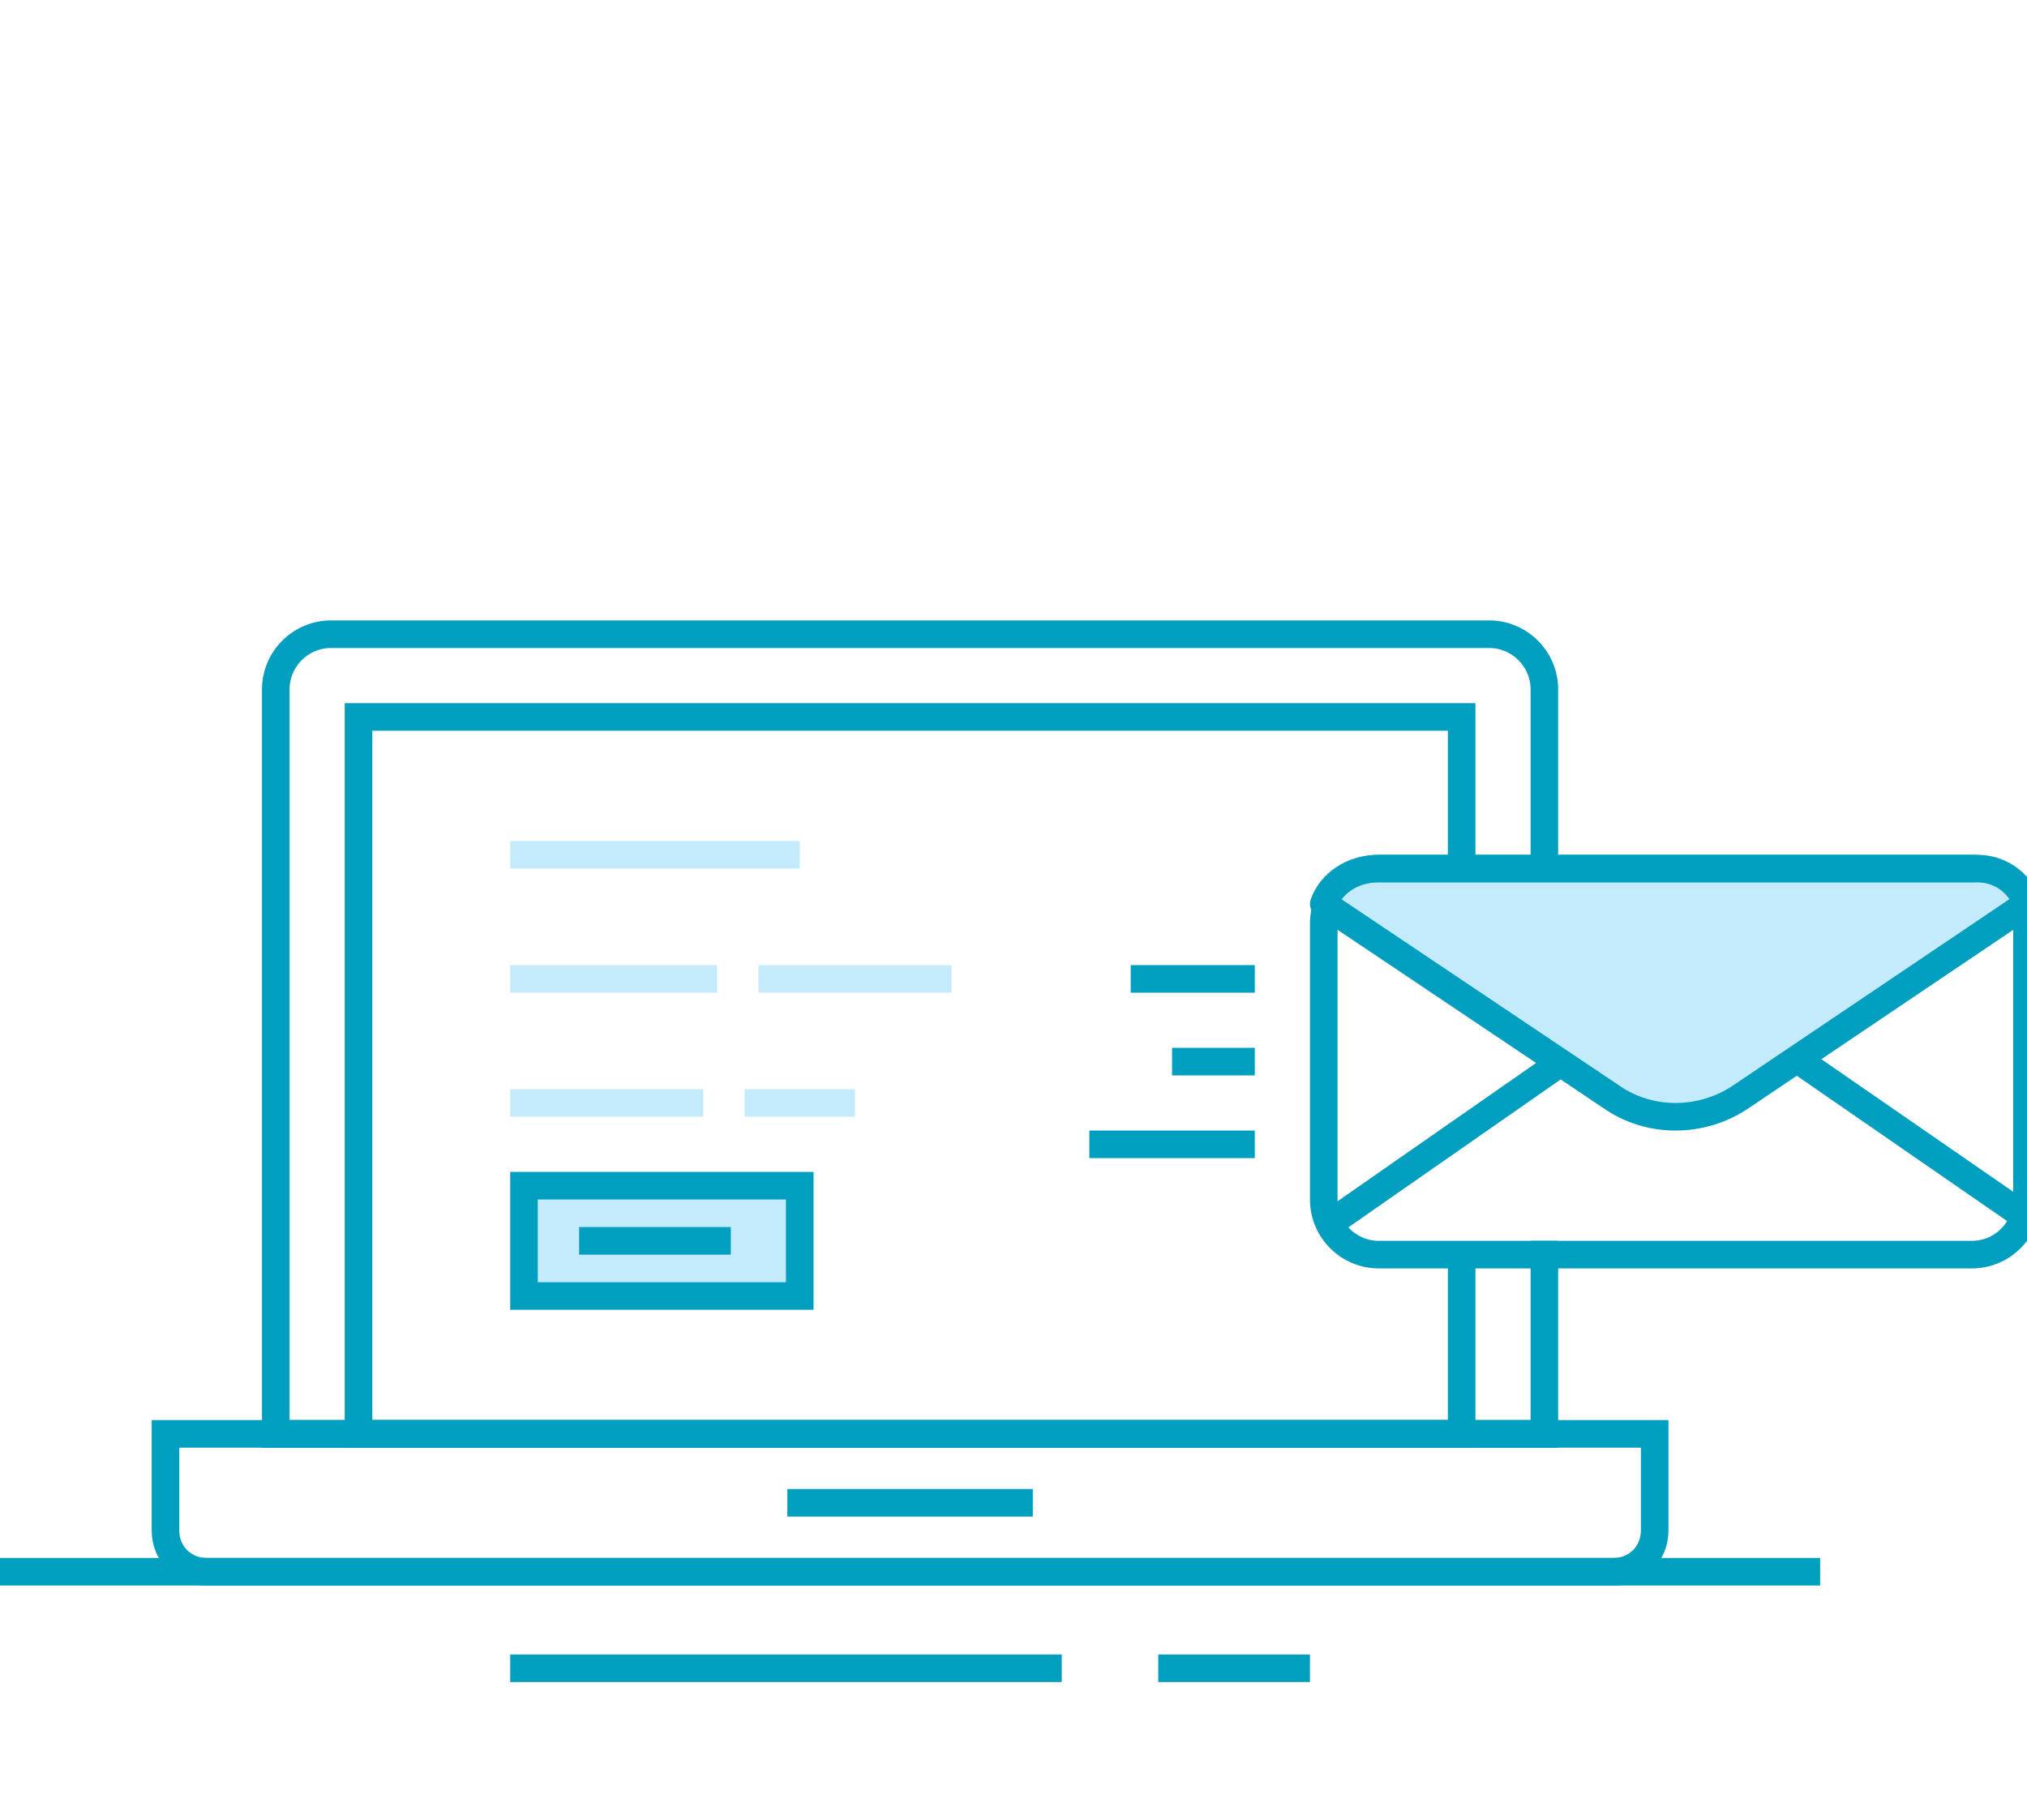
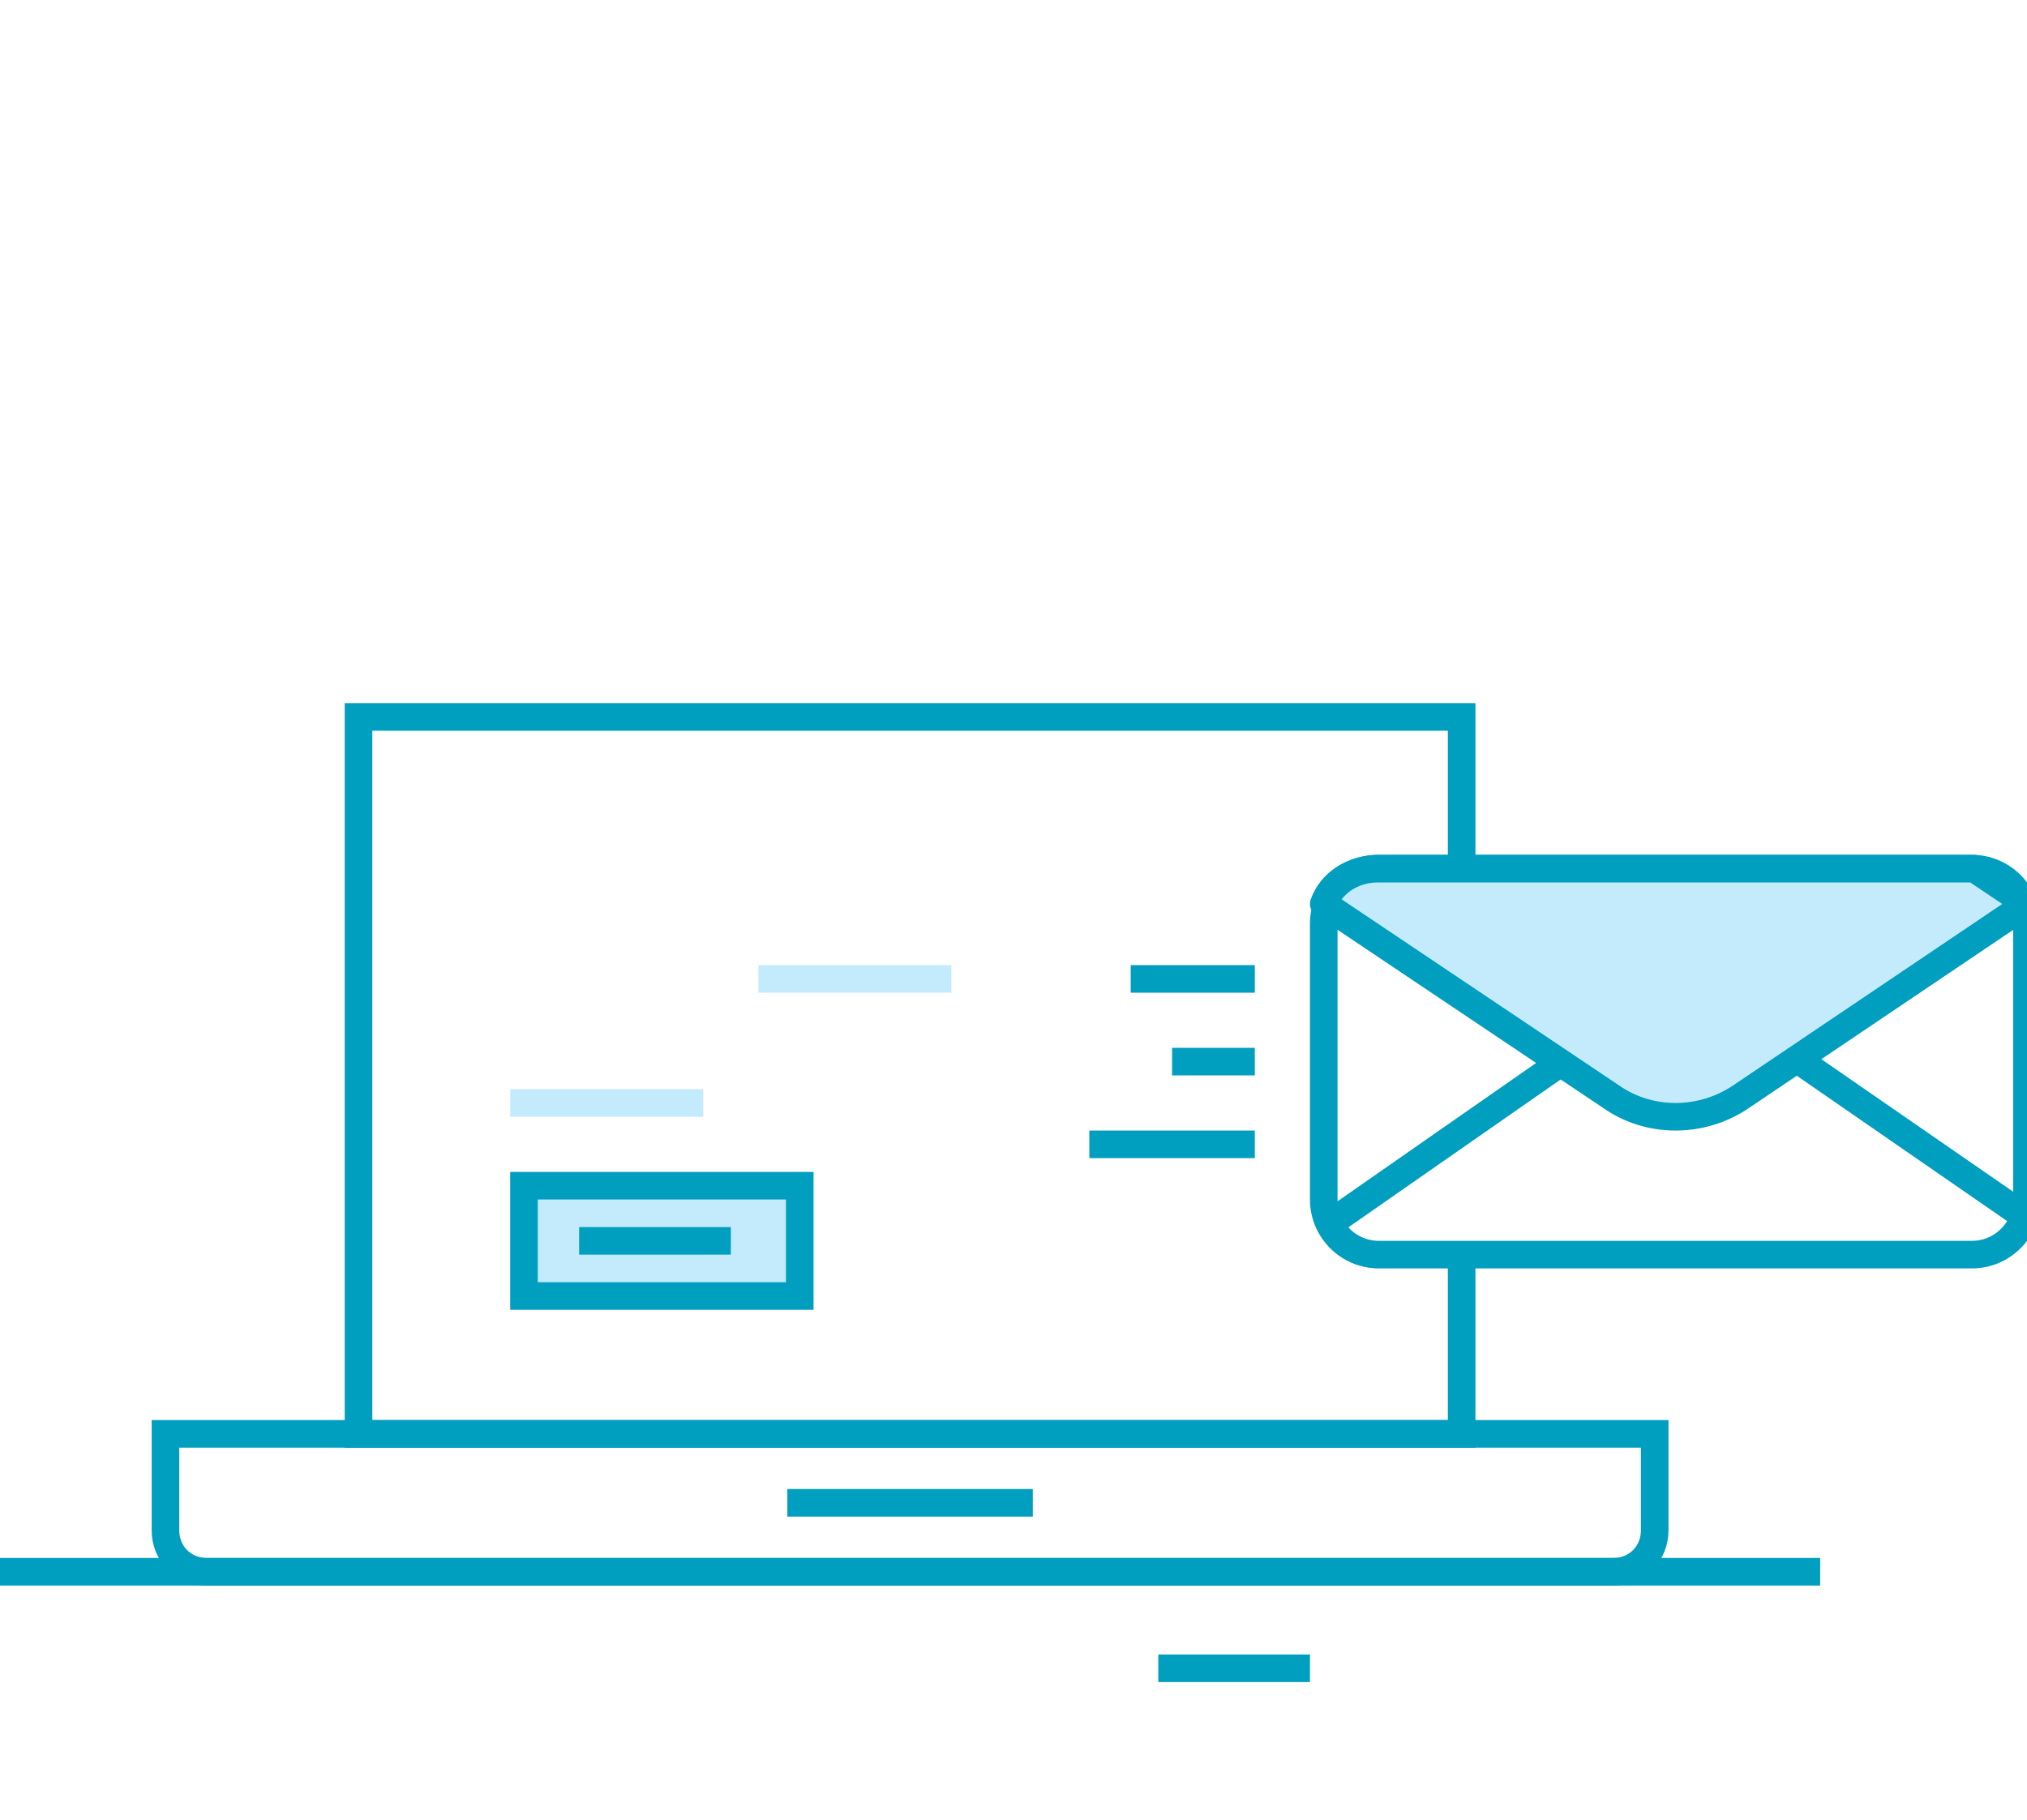
<svg xmlns="http://www.w3.org/2000/svg" width="147" height="132" viewBox="0 0 147 132" fill="none">
  <g clip-path="url(#clip0)">
    <path d="M0 114H132" stroke="#009EBF" stroke-width="2" stroke-miterlimit="10" />
-     <path d="M37 121H77" stroke="#009EBF" stroke-width="2" stroke-miterlimit="10" />
    <path d="M84 121H95" stroke="#009EBF" stroke-width="2" stroke-miterlimit="10" />
-     <path d="M55 80H61" stroke="#C4EBFC" stroke-width="2" stroke-miterlimit="10" stroke-linecap="square" stroke-linejoin="round" />
    <path d="M38 80H50" stroke="#C4EBFC" stroke-width="2" stroke-miterlimit="10" stroke-linecap="square" stroke-linejoin="round" />
    <path d="M56 71H68" stroke="#C4EBFC" stroke-width="2" stroke-miterlimit="10" stroke-linecap="square" stroke-linejoin="round" />
-     <path d="M38 71H51" stroke="#C4EBFC" stroke-width="2" stroke-miterlimit="10" stroke-linecap="square" stroke-linejoin="round" />
-     <path d="M38 62H57" stroke="#C4EBFC" stroke-width="2" stroke-miterlimit="10" stroke-linecap="square" stroke-linejoin="round" />
-     <path d="M112 91V104H20V50C20 47.8 21.8 46 24 46H108C110.2 46 112 47.8 112 50V63" stroke="#009EBF" stroke-width="2" stroke-miterlimit="10" stroke-linecap="square" />
    <path d="M106 91.1V104H26V52H106V63.1" stroke="#009EBF" stroke-width="2" stroke-miterlimit="10" stroke-linecap="square" />
    <path d="M58.1 109H73.9" stroke="#009EBF" stroke-width="2" stroke-miterlimit="10" stroke-linecap="square" />
    <path d="M117 114H15C13.3 114 12 112.7 12 111V104H120V111C120 112.7 118.7 114 117 114Z" stroke="#009EBF" stroke-width="2" stroke-miterlimit="10" stroke-linecap="square" />
    <path d="M90 83H80" stroke="#009EBF" stroke-width="2" stroke-miterlimit="10" stroke-linecap="square" />
    <path d="M90 71H83" stroke="#009EBF" stroke-width="2" stroke-miterlimit="10" stroke-linecap="square" />
    <path d="M90 77H86" stroke="#009EBF" stroke-width="2" stroke-miterlimit="10" stroke-linecap="square" />
    <path d="M143 63H100C97.791 63 96 64.791 96 67V87C96 89.209 97.791 91 100 91H143C145.209 91 147 89.209 147 87V67C147 64.791 145.209 63 143 63Z" stroke="#009EBF" stroke-width="2" stroke-miterlimit="10" stroke-linecap="square" />
    <path d="M146.5 88L121.899 71L97.5 88" stroke="#009EBF" stroke-width="2" stroke-miterlimit="10" stroke-linecap="square" />
-     <path d="M147 65.563L126.291 79.525C123.406 81.492 119.594 81.492 116.812 79.525L96 65.563C96.515 64.088 98.061 63.006 99.915 63.006H143.188C144.939 62.908 146.485 63.989 147 65.563Z" fill="#C4EBFC" stroke="#009EBF" stroke-width="2" stroke-miterlimit="10" stroke-linecap="square" stroke-linejoin="round" />
+     <path d="M147 65.563L126.291 79.525C123.406 81.492 119.594 81.492 116.812 79.525L96 65.563C96.515 64.088 98.061 63.006 99.915 63.006H143.188Z" fill="#C4EBFC" stroke="#009EBF" stroke-width="2" stroke-miterlimit="10" stroke-linecap="square" stroke-linejoin="round" />
    <path d="M58 86H38V94H58V86Z" fill="#C4EBFC" stroke="#009EBF" stroke-width="2" stroke-miterlimit="10" stroke-linecap="square" />
    <path d="M43 90H52" stroke="#009EBF" stroke-width="2" stroke-miterlimit="10" stroke-linecap="square" />
  </g>
  <defs>
    <clipPath id="clip0">
      <rect width="147" height="132" fill="white" />
    </clipPath>
  </defs>
</svg>